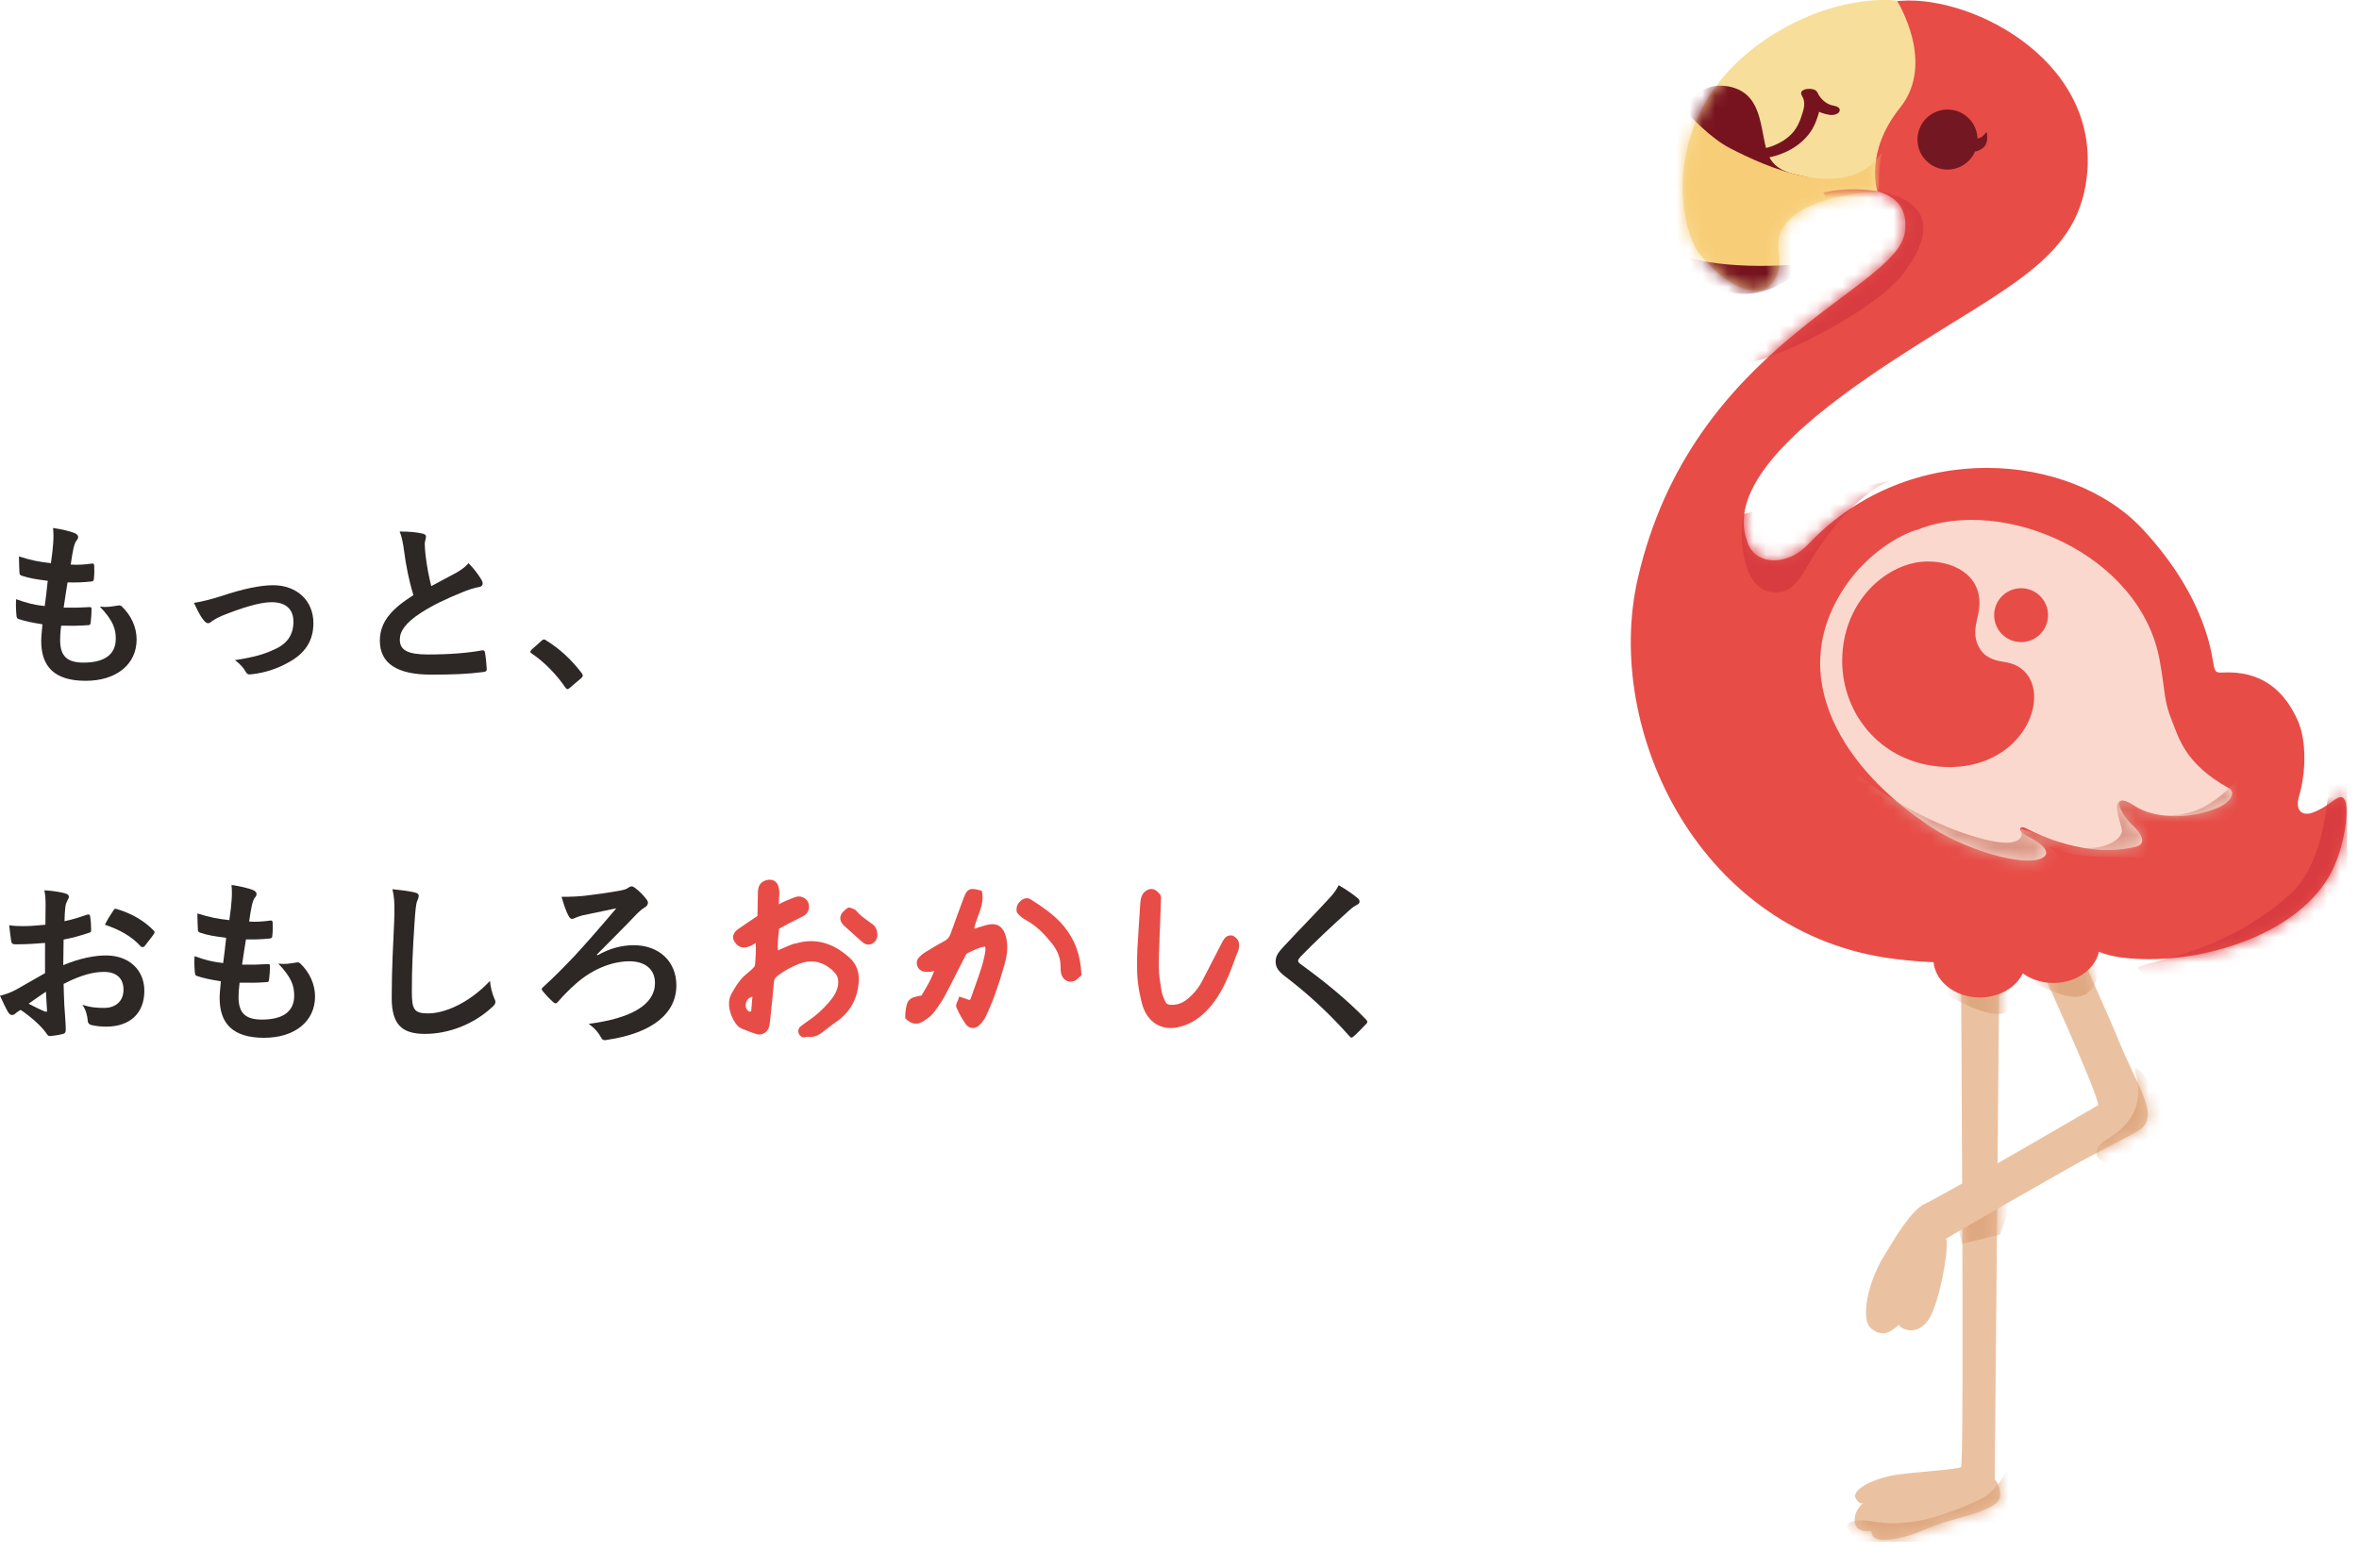
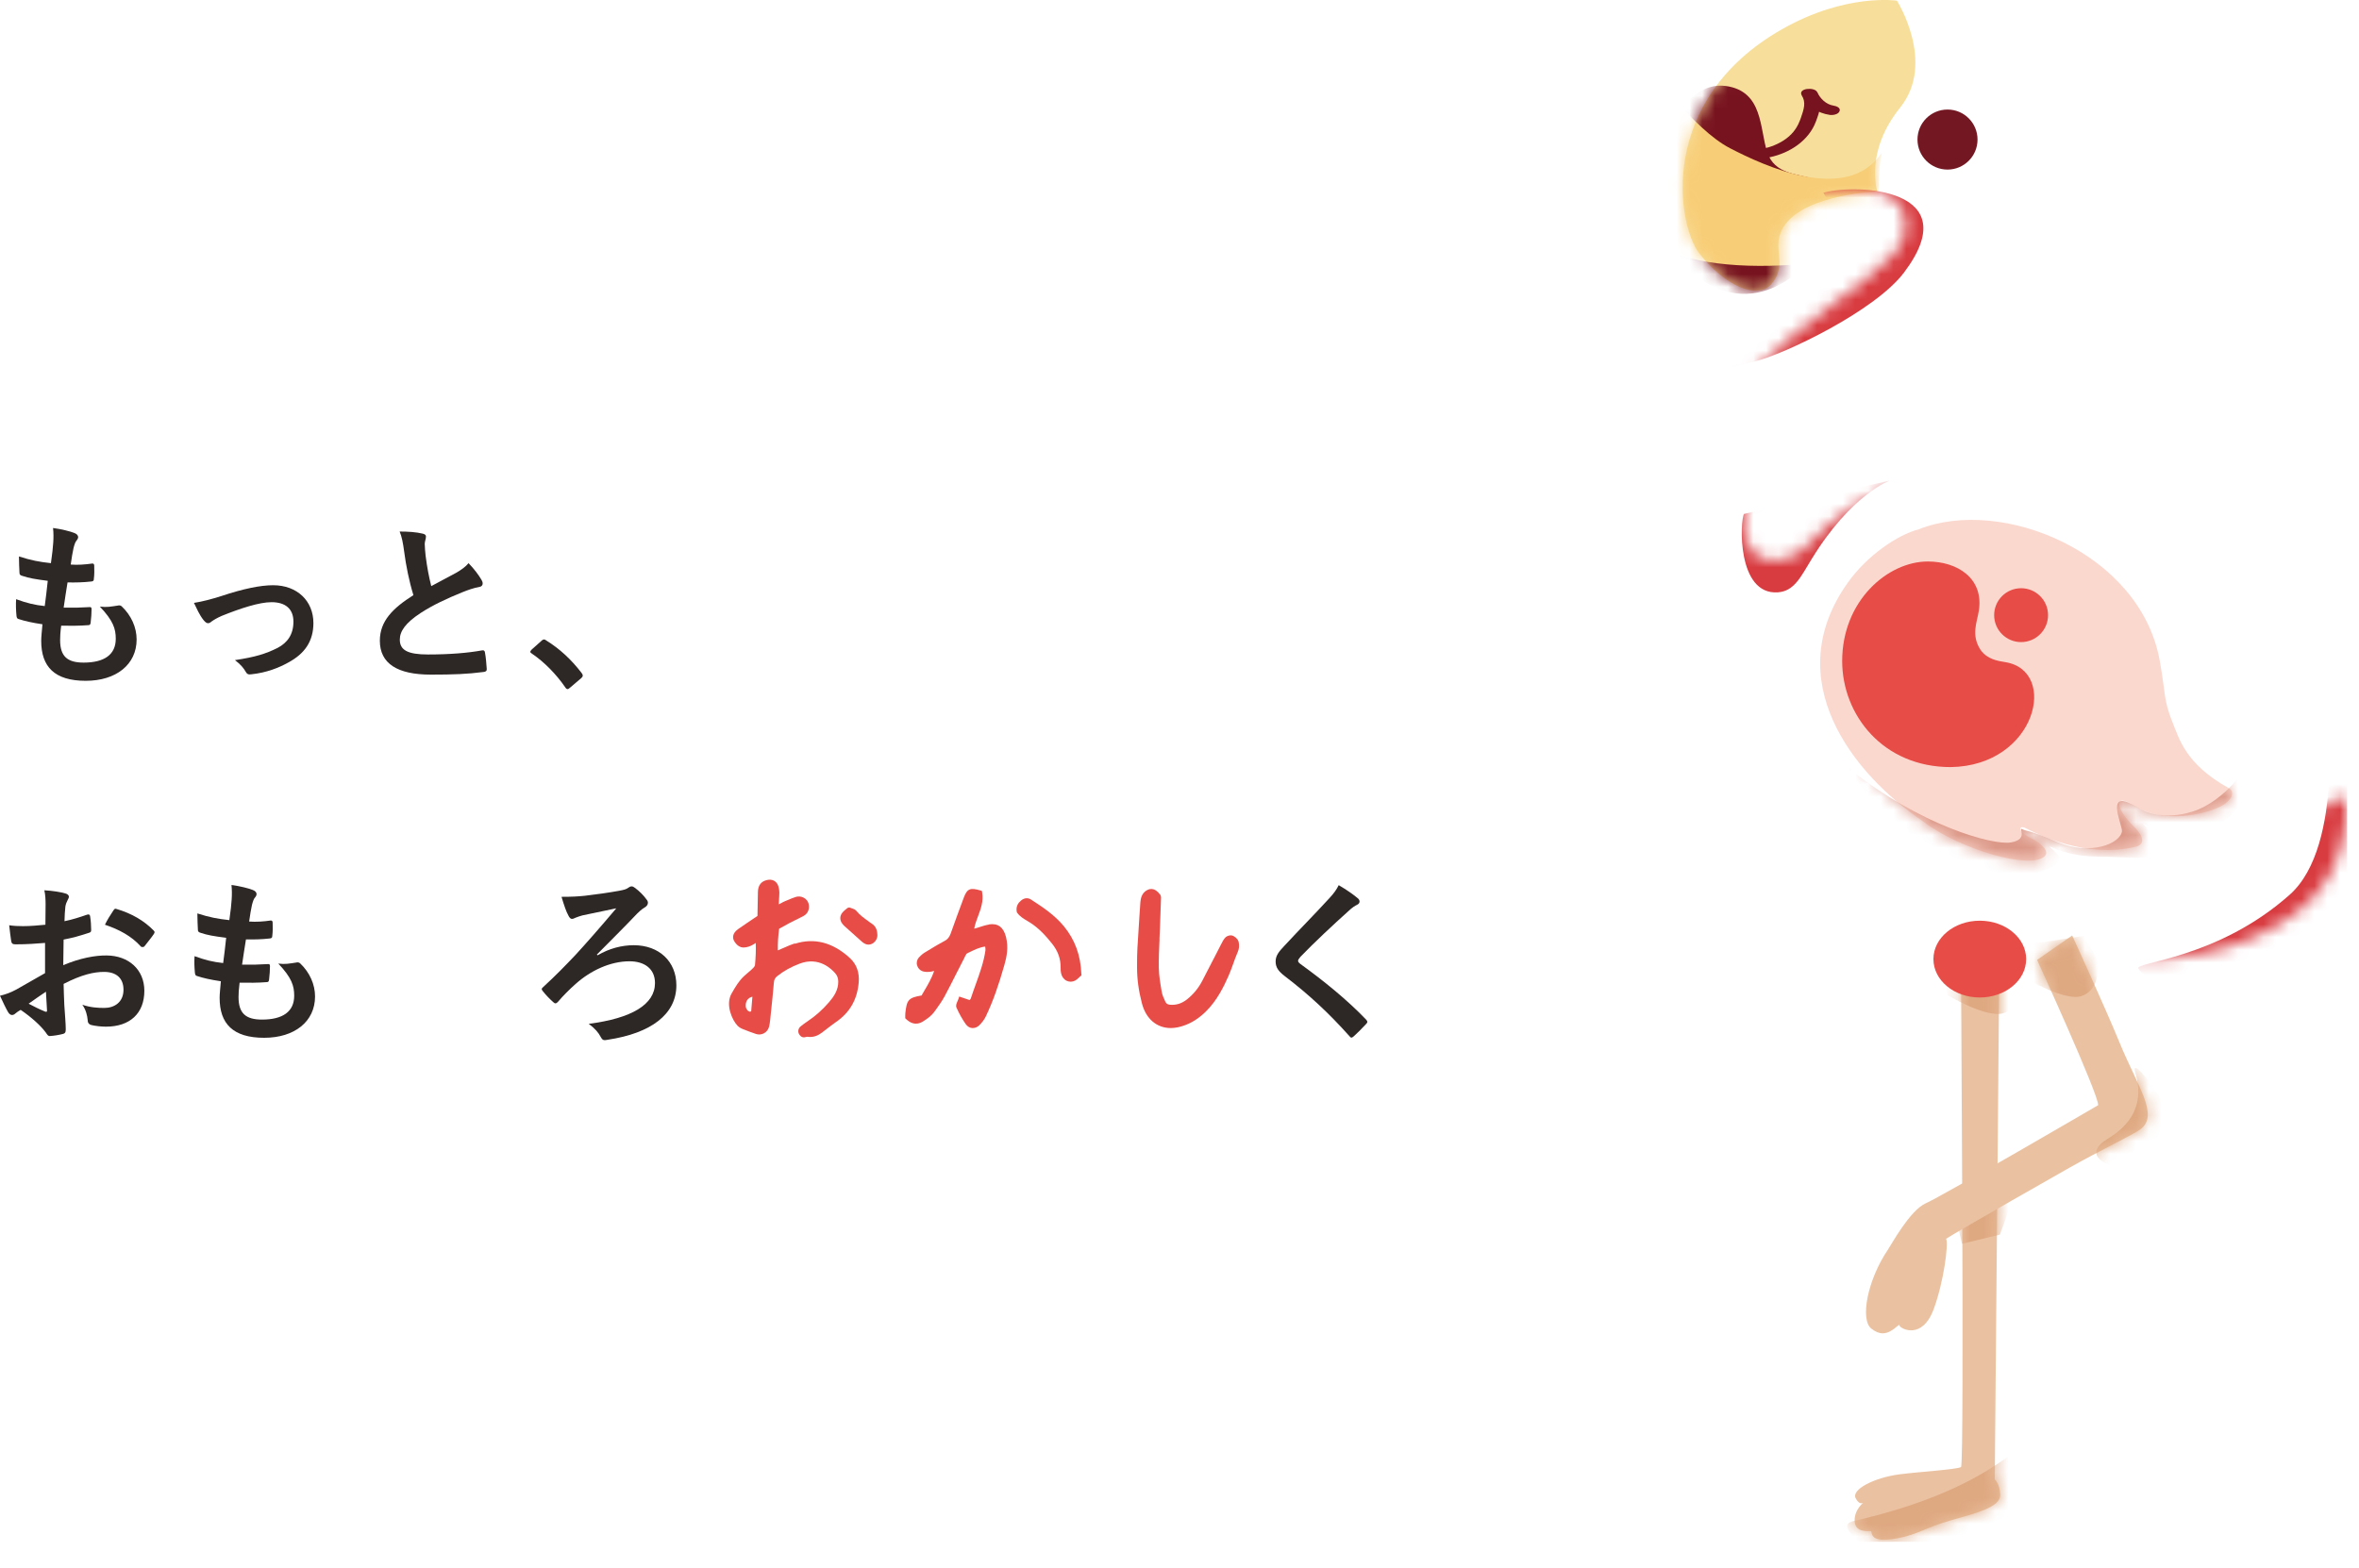
<svg xmlns="http://www.w3.org/2000/svg" width="185" height="123" viewBox="0 0 185 123" fill="none">
  <path d="M104.986 69.428C105.595 69.788 106.122 70.148 106.51 70.481C106.579 70.536 106.621 70.647 106.621 70.703C106.621 70.827 106.551 70.91 106.427 70.966C106.261 71.049 106.053 71.174 105.762 71.451C104.57 72.518 103.046 73.945 101.979 75.053C101.854 75.206 101.799 75.289 101.799 75.358C101.799 75.441 101.854 75.511 101.979 75.608C103.78 76.91 105.651 78.42 107.133 79.972C107.189 80.042 107.23 80.097 107.23 80.153C107.23 80.208 107.203 80.249 107.133 80.319C106.815 80.665 106.413 81.067 106.177 81.275C106.094 81.344 106.039 81.386 105.983 81.386C105.928 81.386 105.886 81.344 105.817 81.261C104.21 79.46 102.658 78.019 100.773 76.578C100.247 76.176 100.039 75.871 100.039 75.414C100.039 74.956 100.288 74.651 100.718 74.194C101.896 72.919 103.046 71.769 104.238 70.467C104.612 70.065 104.819 69.774 104.986 69.428Z" fill="#2D2726" />
  <path d="M46.807 74.874L46.863 74.929C47.791 74.389 48.761 74.139 49.703 74.139C51.685 74.139 53.043 75.414 53.043 77.285C53.043 79.543 51.075 81.04 47.667 81.553C47.389 81.608 47.265 81.622 47.126 81.359C46.918 80.971 46.669 80.68 46.17 80.305C49.523 79.876 51.366 78.795 51.366 77.105C51.366 75.969 50.521 75.4 49.371 75.4C47.847 75.4 46.309 76.135 45.145 77.174C44.688 77.576 44.119 78.144 43.787 78.546C43.718 78.629 43.634 78.698 43.565 78.698C43.51 78.698 43.454 78.671 43.385 78.601C43.15 78.393 42.817 78.061 42.581 77.756C42.526 77.687 42.484 77.631 42.484 77.59C42.484 77.534 42.526 77.479 42.595 77.423C43.607 76.495 44.3 75.775 45.131 74.902C45.921 74.043 46.974 72.851 48.332 71.244C47.376 71.438 46.6 71.604 45.685 71.798C45.491 71.853 45.311 71.909 45.145 71.978C44.978 72.061 44.923 72.075 44.854 72.075C44.757 72.075 44.66 71.992 44.577 71.812C44.41 71.521 44.244 71.036 44.036 70.343C44.854 70.343 45.353 70.315 45.865 70.26C46.711 70.163 47.791 70.01 48.539 69.872C48.969 69.789 49.094 69.761 49.288 69.622C49.357 69.567 49.44 69.525 49.537 69.525C49.62 69.525 49.703 69.567 49.787 69.636C50.133 69.886 50.479 70.232 50.715 70.565C50.784 70.648 50.812 70.731 50.812 70.814C50.812 70.966 50.701 71.105 50.521 71.202C50.285 71.341 50.133 71.507 49.981 71.645C48.9 72.782 47.902 73.765 46.807 74.874Z" fill="#2D2726" />
-   <path d="M30.774 69.747C31.412 69.816 32.077 69.886 32.506 69.996C32.742 70.052 32.839 70.121 32.839 70.26C32.839 70.412 32.756 70.578 32.7 70.717C32.631 70.911 32.575 71.341 32.506 72.407C32.368 74.541 32.298 75.955 32.298 77.77C32.298 79.169 32.465 79.488 33.573 79.488C34.806 79.488 36.732 78.74 38.423 76.939C38.478 77.465 38.603 77.922 38.742 78.255C38.811 78.407 38.852 78.504 38.852 78.587C38.852 78.712 38.797 78.823 38.575 79.017C37.079 80.389 35.125 81.095 33.324 81.095C31.55 81.095 30.719 80.389 30.719 78.269C30.719 75.941 30.843 73.945 30.913 72.283C30.94 71.465 30.982 70.578 30.774 69.747Z" fill="#2D2726" />
  <path d="M18.79 77.077C18.721 77.617 18.707 77.95 18.707 78.199C18.707 79.474 19.261 79.972 20.55 79.972C22.171 79.972 23.072 79.349 23.072 78.102C23.072 77.326 22.878 76.689 21.825 75.58C22.379 75.649 22.683 75.58 23.238 75.497C23.335 75.469 23.446 75.483 23.529 75.552C24.291 76.273 24.707 77.215 24.707 78.157C24.707 80.125 23.099 81.4 20.716 81.4C18.263 81.4 17.224 80.291 17.224 78.268C17.224 77.977 17.266 77.589 17.321 76.966C16.49 76.841 15.936 76.716 15.437 76.55C15.34 76.522 15.298 76.453 15.284 76.287C15.243 75.857 15.229 75.428 15.257 74.998C16.088 75.303 16.712 75.455 17.501 75.538C17.571 75.026 17.681 74.125 17.737 73.557C16.767 73.432 16.268 73.349 15.742 73.169C15.575 73.127 15.52 73.058 15.52 72.933C15.506 72.601 15.478 72.144 15.478 71.645C16.421 71.95 17.086 72.075 17.986 72.171C18.097 71.368 18.139 70.994 18.166 70.578C18.194 70.19 18.194 69.788 18.153 69.414C18.79 69.497 19.511 69.677 19.815 69.802C20.009 69.871 20.12 69.996 20.12 70.121C20.12 70.218 20.079 70.301 20.009 70.384C19.912 70.481 19.843 70.661 19.76 70.98C19.691 71.299 19.608 71.77 19.538 72.282C20.092 72.324 20.66 72.282 21.242 72.199C21.34 72.199 21.381 72.268 21.381 72.365C21.395 72.698 21.395 73.086 21.353 73.405C21.353 73.557 21.298 73.599 21.132 73.612C20.522 73.682 19.898 73.696 19.289 73.682C19.206 74.167 19.067 75.109 18.984 75.663C19.718 75.677 20.286 75.663 20.951 75.622C21.132 75.594 21.173 75.649 21.173 75.774C21.173 76.023 21.145 76.522 21.104 76.813C21.09 76.98 21.049 77.035 20.91 77.035C20.217 77.09 19.497 77.09 18.79 77.077Z" fill="#2D2726" />
  <path d="M3.533 76.329V73.959C2.841 74.015 2.134 74.07 1.205 74.07C0.97 74.07 0.901 73.987 0.873 73.779C0.831 73.516 0.776 73.059 0.721 72.574C1.081 72.629 1.441 72.643 1.801 72.643C2.383 72.643 2.979 72.588 3.561 72.532C3.561 72.075 3.575 71.548 3.575 70.952C3.575 70.592 3.561 70.19 3.478 69.83C4.171 69.872 4.753 69.969 5.127 70.079C5.293 70.121 5.404 70.218 5.404 70.343C5.404 70.398 5.376 70.468 5.321 70.564C5.224 70.745 5.155 70.925 5.127 71.105C5.085 71.465 5.071 71.811 5.058 72.255C5.667 72.13 6.235 71.95 6.831 71.742C6.956 71.701 7.053 71.728 7.067 71.867C7.122 72.213 7.15 72.588 7.15 72.948C7.15 73.086 7.108 73.128 6.97 73.169C6.055 73.46 5.82 73.53 4.988 73.696C4.974 74.361 4.974 75.04 4.961 75.705C6.263 75.151 7.482 74.929 8.369 74.943C10.087 74.957 11.32 76.052 11.32 77.714C11.32 79.488 10.184 80.527 8.314 80.527C7.912 80.527 7.468 80.472 7.178 80.402C6.956 80.347 6.873 80.208 6.873 79.987C6.845 79.682 6.748 79.211 6.457 78.809C7.122 79.031 7.676 79.058 8.189 79.058C8.965 79.058 9.685 78.615 9.685 77.631C9.685 76.731 9.131 76.232 8.161 76.232C7.372 76.232 6.415 76.439 4.988 77.174C5.002 77.756 5.016 78.227 5.044 78.837C5.085 79.446 5.155 80.319 5.155 80.638C5.155 80.832 5.182 81.04 4.947 81.095C4.642 81.178 4.198 81.248 3.921 81.261C3.769 81.275 3.713 81.165 3.589 80.984C3.215 80.472 2.494 79.807 1.621 79.211C1.469 79.294 1.302 79.405 1.178 79.516C1.109 79.585 1.012 79.613 0.942 79.613C0.831 79.613 0.721 79.529 0.637 79.391C0.485 79.141 0.208 78.559 0 78.102C0.36 78.019 0.818 77.867 1.275 77.617C1.871 77.285 2.522 76.911 3.533 76.329ZM3.603 77.784C3.215 78.047 2.744 78.365 2.245 78.726C2.633 78.934 3.104 79.169 3.547 79.349C3.658 79.377 3.7 79.363 3.686 79.239C3.658 78.878 3.63 78.241 3.603 77.784ZM8.231 72.532C8.411 72.158 8.632 71.798 8.868 71.451C8.965 71.299 9.007 71.257 9.104 71.285C10.378 71.659 11.32 72.241 12.041 72.975C12.097 73.031 12.124 73.072 12.124 73.114C12.124 73.156 12.097 73.197 12.069 73.253C11.889 73.53 11.528 73.959 11.32 74.236C11.279 74.292 11.085 74.306 11.043 74.236C10.309 73.419 9.339 72.906 8.231 72.532Z" fill="#2D2726" />
  <path d="M41.683 50.961L42.459 50.268C42.556 50.171 42.625 50.157 42.667 50.157C42.708 50.157 42.764 50.171 42.847 50.24C43.872 50.878 44.787 51.709 45.604 52.776C45.687 52.887 45.701 52.928 45.701 52.984C45.701 53.053 45.673 53.109 45.563 53.206L44.717 53.926C44.62 54.009 44.565 54.051 44.523 54.051C44.454 54.051 44.399 54.023 44.33 53.912C43.595 52.845 42.653 51.903 41.711 51.266C41.627 51.21 41.586 51.169 41.586 51.127C41.586 51.086 41.614 51.044 41.683 50.961Z" fill="#2D2726" />
  <path d="M31.341 41.691C32.006 41.691 32.643 41.733 33.156 41.858C33.322 41.899 33.406 41.968 33.406 42.079C33.406 42.273 33.309 42.467 33.309 42.661C33.309 42.938 33.35 43.271 33.378 43.59C33.502 44.56 33.641 45.252 33.821 45.973C34.514 45.599 35.013 45.336 35.789 44.92C36.191 44.684 36.523 44.449 36.745 44.172C37.188 44.629 37.548 45.114 37.756 45.474C37.812 45.557 37.853 45.668 37.853 45.765C37.853 45.904 37.77 46.014 37.576 46.042C37.161 46.111 36.69 46.278 36.246 46.458C35.054 46.943 33.946 47.456 32.99 48.079C31.784 48.869 31.355 49.52 31.355 50.171C31.355 50.989 31.965 51.335 33.558 51.335C35.304 51.335 36.717 51.211 37.784 51.017C37.937 50.989 38.006 51.017 38.033 51.183C38.103 51.557 38.144 52.056 38.172 52.471C38.186 52.624 38.089 52.693 37.923 52.707C36.662 52.873 35.553 52.915 33.794 52.915C31.175 52.915 29.789 52.056 29.789 50.255C29.789 48.717 30.801 47.705 32.422 46.68C32.089 45.613 31.84 44.366 31.701 43.299C31.604 42.564 31.507 42.079 31.341 41.691Z" fill="#2D2726" />
  <path d="M15.211 47.289C15.904 47.178 16.583 46.998 17.372 46.748C19.077 46.18 20.421 45.903 21.419 45.903C23.303 45.903 24.578 47.136 24.578 48.869C24.578 50.282 23.913 51.266 22.596 51.972C21.876 52.374 20.906 52.762 19.728 52.887C19.479 52.928 19.368 52.873 19.271 52.693C19.118 52.416 18.869 52.111 18.426 51.778C20.047 51.529 20.809 51.293 21.765 50.822C22.555 50.407 23.012 49.755 23.012 48.758C23.012 47.774 22.402 47.233 21.294 47.233C20.338 47.233 18.883 47.705 17.372 48.314C17.026 48.467 16.749 48.633 16.597 48.744C16.486 48.841 16.403 48.882 16.319 48.882C16.195 48.882 16.098 48.799 15.959 48.633C15.64 48.231 15.433 47.746 15.211 47.289Z" fill="#2D2726" />
  <path d="M4.798 49.077C4.728 49.617 4.715 49.95 4.715 50.199C4.715 51.474 5.269 51.972 6.558 51.972C8.179 51.972 9.079 51.349 9.079 50.102C9.079 49.326 8.885 48.689 7.832 47.58C8.387 47.649 8.691 47.58 9.246 47.497C9.343 47.469 9.453 47.483 9.537 47.552C10.299 48.273 10.714 49.215 10.714 50.157C10.714 52.125 9.107 53.4 6.724 53.4C4.271 53.4 3.232 52.291 3.232 50.268C3.232 49.977 3.274 49.589 3.329 48.966C2.498 48.841 1.943 48.716 1.445 48.55C1.348 48.522 1.306 48.453 1.292 48.287C1.251 47.857 1.237 47.428 1.264 46.998C2.096 47.303 2.719 47.455 3.509 47.538C3.578 47.026 3.689 46.125 3.745 45.557C2.775 45.432 2.276 45.349 1.749 45.169C1.583 45.127 1.528 45.058 1.528 44.934C1.514 44.601 1.486 44.144 1.486 43.645C2.428 43.95 3.093 44.075 3.994 44.172C4.105 43.368 4.147 42.994 4.174 42.578C4.202 42.19 4.202 41.788 4.16 41.414C4.798 41.497 5.518 41.677 5.823 41.802C6.017 41.871 6.128 41.996 6.128 42.121C6.128 42.218 6.086 42.301 6.017 42.384C5.92 42.481 5.851 42.661 5.768 42.98C5.698 43.298 5.615 43.77 5.546 44.282C6.1 44.324 6.668 44.282 7.25 44.199C7.347 44.199 7.389 44.268 7.389 44.365C7.403 44.698 7.403 45.086 7.361 45.405C7.361 45.557 7.306 45.599 7.139 45.612C6.53 45.682 5.906 45.696 5.297 45.682C5.213 46.167 5.075 47.109 4.992 47.663C5.726 47.677 6.294 47.663 6.959 47.622C7.139 47.594 7.181 47.649 7.181 47.774C7.181 48.023 7.153 48.522 7.112 48.813C7.098 48.98 7.056 49.035 6.918 49.035C6.225 49.09 5.504 49.09 4.798 49.077Z" fill="#2D2726" />
  <g clip-path="url(#clip0_149_14090)">
    <path d="M153.77 73.562C153.77 73.562 154.07 114.878 153.789 115.068C153.507 115.259 150.525 115.439 148.948 115.642C147.033 115.892 145.156 116.822 145.529 117.52C145.902 118.217 146.24 117.774 146.24 117.774C146.24 117.774 145.424 118.33 145.446 119.282C145.467 120.234 146.494 120.078 146.698 120.089C146.902 120.1 146.427 121.103 148.777 120.663C150.455 120.349 150.973 119.821 153.008 119.244C154.88 118.713 156.86 118.236 156.862 117.273C156.862 116.417 156.436 116.042 156.436 116.042L156.817 72.838L153.77 73.559V73.562Z" fill="#EBC2A1" />
    <mask id="mask0_149_14090" style="mask-type:luminance" maskUnits="userSpaceOnUse" x="145" y="72" width="12" height="49">
      <path d="M153.77 73.562C153.77 73.562 154.07 114.878 153.789 115.068C153.507 115.259 150.525 115.439 148.948 115.642C147.033 115.892 145.156 116.822 145.529 117.52C145.902 118.217 146.24 117.774 146.24 117.774C146.24 117.774 145.424 118.33 145.446 119.282C145.467 120.234 146.494 120.078 146.698 120.089C146.902 120.1 146.427 121.103 148.777 120.663C150.455 120.349 150.973 119.821 153.008 119.244C154.88 118.713 156.86 118.236 156.862 117.273C156.862 116.417 156.436 116.042 156.436 116.042L156.817 72.838L153.77 73.559V73.562Z" fill="white" />
    </mask>
    <g mask="url(#mask0_149_14090)">
      <path d="M152.693 78.036C152.693 78.036 155.774 79.886 157.113 79.473C158.451 79.06 158.448 77.419 158.448 77.006C158.448 76.593 157.319 74.745 157.319 74.745L152.594 75.464L152.696 78.033L152.693 78.036Z" fill="#DEA881" />
-       <path d="M158.076 115.128C158.03 115.496 158.795 120.267 155.405 121.294C152.015 122.321 150.165 122.836 148.623 122.629C147.081 122.423 146.155 122.219 146.155 121.602C146.155 120.986 143.798 119.594 145.442 119.285C147.086 118.977 148.773 120.666 155.3 117.596C157.671 116.48 158.486 111.841 158.076 115.128Z" fill="#DEA881" />
+       <path d="M158.076 115.128C158.03 115.496 158.795 120.267 155.405 121.294C152.015 122.321 150.165 122.836 148.623 122.629C147.081 122.423 146.155 122.219 146.155 121.602C146.155 120.986 143.798 119.594 145.442 119.285C157.671 116.48 158.486 111.841 158.076 115.128Z" fill="#DEA881" />
      <path d="M153.863 97.557L156.842 96.838C156.842 96.838 157.767 94.371 157.767 94.062C157.767 93.754 157.049 92.212 157.049 92.212L152.938 93.649L153.863 97.554V97.557Z" fill="#DEA881" />
    </g>
    <path d="M155.262 78.239C157.27 78.239 158.898 76.891 158.898 75.228C158.898 73.564 157.27 72.216 155.262 72.216C153.253 72.216 151.625 73.564 151.625 75.228C151.625 76.891 153.253 78.239 155.262 78.239Z" fill="#E84C47" />
-     <path d="M183.911 62.81C183.549 61.966 182.911 63.178 181.355 63.741C180.553 64.031 179.955 63.596 180.304 62.427C180.838 60.646 180.907 58.101 180.197 56.513C179.129 54.127 177.333 52.579 174.248 52.751C173.795 52.775 173.734 52.673 173.629 52.295C173.473 51.734 173.232 47.108 168.048 41.522C162.422 35.461 149.79 34.37 141.906 42.584C140.149 44.531 137.537 44.325 137.014 42.442C135.493 38.304 140.734 33.56 146.513 29.58C156.369 22.795 162.883 20.926 163.661 13.803C164.682 4.43 153.993 -0.676 148.538 0.12C147.103 0.329 147.988 1.129 147.004 1.831C143.086 4.631 141.168 15.283 141.168 15.283C141.168 15.283 150.16 12.939 149.38 18.257C148.718 22.776 132.667 26.976 128.443 45.365C125.689 57.355 133.359 73.374 148.675 75.227C157.519 76.297 158.879 73.8 162.207 74.087C164.841 74.315 164.361 75.117 168.016 75.227C173.441 75.388 180.473 73.06 182.87 68.34C183.916 66.264 184.211 63.505 183.911 62.81Z" fill="#E84C47" />
    <path d="M152.73 13.301C154.03 13.301 155.084 12.247 155.084 10.946C155.084 9.646 154.03 8.592 152.73 8.592C151.429 8.592 150.375 9.646 150.375 10.946C150.375 12.247 151.429 13.301 152.73 13.301Z" fill="#731722" />
    <path d="M139.759 2.287C129.941 7.866 131.517 17.614 133.258 19.867C135.216 22.401 137.857 23.576 138.943 22.251C140.322 20.572 138.732 19.395 139.971 17.646C141.69 15.216 147.23 15.018 147.23 15.018C147.23 15.018 146.19 11.958 149.016 8.437C151.843 4.916 148.764 0.053 148.764 0.053C148.764 0.053 144.768 -0.558 139.764 2.285L139.759 2.287Z" fill="#F7DF9B" />
    <path d="M148.983 104.008C148.966 103.979 148.948 103.939 148.934 103.915C148.913 103.928 148.875 103.952 148.819 104C148.414 104.349 148.06 104.58 147.65 104.58C147.357 104.58 147.065 104.459 146.751 104.207C145.864 103.499 146.443 100.396 148.068 97.999C148.323 97.623 149.787 94.93 151.015 94.386C152.372 93.785 164.542 86.687 164.542 86.687C164.615 85.92 159.755 75.291 159.755 75.291L162.507 73.374C162.507 73.374 165.124 79.094 166.197 81.715C167.64 85.244 169.327 87.435 167.881 88.558C167.34 88.98 164.674 90.243 162.268 91.605C161.976 91.771 153.743 96.443 152.619 97.164C152.828 97.543 152.431 100.562 151.651 102.673C150.75 105.111 149.095 104.234 148.983 104.006V104.008Z" fill="#EBC2A1" />
    <mask id="mask1_149_14090" style="mask-type:luminance" maskUnits="userSpaceOnUse" x="146" y="73" width="23" height="32">
      <path d="M148.983 104.008C148.966 103.979 148.948 103.939 148.934 103.915C148.913 103.928 148.875 103.952 148.819 104C148.414 104.349 148.06 104.58 147.65 104.58C147.357 104.58 147.065 104.459 146.751 104.207C145.864 103.499 146.443 100.396 148.068 97.999C148.323 97.623 149.787 94.93 151.015 94.386C152.372 93.785 164.542 86.687 164.542 86.687C164.615 85.92 159.755 75.291 159.755 75.291L162.507 73.374C162.507 73.374 165.124 79.094 166.197 81.715C167.64 85.244 169.327 87.435 167.881 88.558C167.34 88.98 164.674 90.243 162.268 91.605C161.976 91.771 153.743 96.443 152.619 97.164C152.828 97.543 152.431 100.562 151.651 102.673C150.75 105.111 149.095 104.234 148.983 104.006V104.008Z" fill="white" />
    </mask>
    <g mask="url(#mask1_149_14090)">
      <path d="M168.455 84.727C168.455 84.727 171.124 87.693 169.582 90.262C168.04 92.831 162.223 91.163 165.267 89.337C168.348 87.486 167.72 85.121 167.452 84.096C167.184 83.072 168.455 84.727 168.455 84.727Z" fill="#DEA881" />
      <path d="M158.795 76.697C158.795 76.697 161.876 78.547 163.214 78.134C164.55 77.724 164.55 76.08 164.55 75.667C164.55 75.254 163.421 73.406 163.421 73.406L158.695 74.125L158.797 76.694L158.795 76.697Z" fill="#DEA881" />
    </g>
-     <path d="M161.035 77.1C163.043 77.1 164.672 75.751 164.672 74.088C164.672 72.425 163.043 71.076 161.035 71.076C159.027 71.076 157.398 72.425 157.398 74.088C157.398 75.751 159.027 77.1 161.035 77.1Z" fill="#E84C47" />
-     <path d="M154.438 10.733C154.43 10.679 154.476 10.644 154.516 10.671C154.691 10.8 155.085 11.009 155.479 10.692C155.608 10.588 155.691 10.462 155.712 10.438C155.726 10.424 155.755 10.387 155.774 10.387C155.876 10.387 155.838 10.928 155.828 10.995C155.795 11.215 155.715 11.422 155.567 11.553C155.146 11.926 154.766 11.902 154.637 11.88C154.61 11.875 154.589 11.851 154.586 11.819L154.444 10.73L154.438 10.733Z" fill="#731722" />
    <mask id="mask2_149_14090" style="mask-type:luminance" maskUnits="userSpaceOnUse" x="131" y="-1" width="20" height="24">
      <path d="M139.759 2.287C129.941 7.866 131.517 17.614 133.258 19.867C135.216 22.401 137.857 23.576 138.943 22.251C140.322 20.572 138.732 19.395 139.971 17.646C141.69 15.216 147.23 15.018 147.23 15.018C147.23 15.018 146.19 11.958 149.016 8.437C151.843 4.916 148.764 0.053 148.764 0.053C148.764 0.053 144.768 -0.558 139.764 2.285L139.759 2.287Z" fill="white" />
    </mask>
    <g mask="url(#mask2_149_14090)">
      <path d="M134.079 10.671C134.439 11.435 135.31 11.851 136.069 12.103C136.925 12.387 137.914 12.518 138.805 12.331C140.352 12.001 141.846 11.046 142.412 9.523C142.696 8.764 142.983 7.935 142.489 7.19C142.245 6.822 141.039 6.914 141.28 7.445C141.688 8.34 142.548 8.871 143.5 9.013C143.736 9.048 144.168 8.981 144.265 8.718C144.367 8.439 143.999 8.319 143.801 8.287C143.197 8.195 142.731 7.721 142.489 7.187L141.28 7.442C141.666 8.024 141.449 8.6 141.248 9.196C141.108 9.609 140.929 9.998 140.65 10.335C140.202 10.877 139.596 11.234 138.941 11.473C138.287 11.711 137.791 11.725 137.086 11.55C136.38 11.376 135.6 11.078 135.286 10.411C135.085 9.982 133.841 10.164 134.077 10.665L134.079 10.671Z" fill="#77131F" />
      <path d="M129.898 12.593C130.03 11.574 131.987 6.285 135.34 6.744C138.295 7.149 137.981 10.102 138.595 11.944C139.757 15.422 145.616 11.636 142.918 19.145C142.704 19.74 138.52 25.463 133.334 21.88C131.907 20.896 128.965 19.756 129.898 12.593Z" fill="#77131F" />
      <g style="mix-blend-mode:multiply">
        <path d="M129.167 6.189C129.633 5.275 132.667 10.067 135.673 11.625C138.323 12.998 144.791 16.013 147.524 12.049C147.795 11.655 146.81 13.572 147.789 19.432C147.894 20.057 132.237 23.023 128.55 17.909C127.536 16.501 125.887 12.631 129.169 6.192L129.167 6.189Z" fill="#F8CD77" />
      </g>
    </g>
    <mask id="mask3_149_14090" style="mask-type:luminance" maskUnits="userSpaceOnUse" x="127" y="0" width="58" height="76">
      <path d="M183.911 62.81C183.549 61.966 182.911 63.178 181.355 63.741C180.553 64.031 179.955 63.596 180.304 62.427C180.838 60.646 180.907 58.101 180.197 56.513C179.129 54.127 177.333 52.579 174.248 52.751C173.795 52.775 173.734 52.673 173.629 52.295C173.473 51.734 173.232 47.108 168.048 41.522C162.422 35.461 149.79 34.37 141.906 42.584C140.149 44.531 137.537 44.325 137.014 42.442C135.493 38.304 140.734 33.56 146.513 29.58C156.369 22.795 162.883 20.926 163.661 13.803C164.682 4.43 153.993 -0.676 148.538 0.12C147.103 0.329 147.988 1.129 147.004 1.831C143.086 4.631 141.168 15.283 141.168 15.283C141.168 15.283 150.16 12.939 149.38 18.257C148.718 22.776 132.667 26.976 128.443 45.365C125.689 57.355 133.359 73.374 148.675 75.227C157.519 76.297 158.879 73.8 162.207 74.087C164.841 74.315 164.361 75.117 168.016 75.227C173.441 75.388 180.473 73.06 182.87 68.34C183.916 66.264 184.211 63.505 183.911 62.81Z" fill="white" />
    </mask>
    <g mask="url(#mask3_149_14090)">
      <path d="M182.366 54.433C182.519 55.111 183.927 66.302 179.564 70.18C173.854 75.257 167.369 75.439 167.691 75.976C168.013 76.509 171.473 79.596 178.209 78.419C184.946 77.242 188.902 71.575 189.116 70.719C189.331 69.864 182.369 54.433 182.369 54.433H182.366Z" fill="#D83B40" />
      <path d="M142.996 15.117C145.616 14.383 154.321 14.761 149.311 21.387C147.032 24.404 139.89 27.805 137.645 28.339C135.401 28.872 131.649 30.034 131.327 30.141C131.005 30.248 142.553 22.122 143.945 20.518C145.334 18.915 142.996 15.117 142.996 15.117Z" fill="#D83B40" />
      <path d="M136.771 40.308C136.45 40.841 136.205 46.696 139.434 46.46C140.716 46.366 141.223 45.242 142.063 43.869C145.192 38.752 148.22 37.688 148.22 37.688L136.771 40.31V40.308Z" fill="#D83B40" />
    </g>
    <path d="M174.762 61.803C171.402 59.934 170.895 57.936 170.383 56.67C169.659 54.889 169.852 54.5 169.375 51.829C167.865 43.381 157.009 38.916 150.473 41.515C148.816 41.955 146.448 43.542 144.911 45.698C139.494 53.307 145.26 60.703 150.886 64.482C153.694 66.606 159.219 68.242 160.348 67.161C160.75 66.775 160.098 66.15 159.237 65.721C158.082 65.142 158.379 64.713 158.849 64.954C159.889 65.488 163.638 67.343 167.473 66.421C168.661 66.137 167.465 64.954 167.454 64.943C165.931 63.532 165.652 62.068 167.377 63.203C169.136 64.359 172.124 64.206 174.108 63.275C174.808 62.948 175.438 62.178 174.765 61.803H174.762Z" fill="#FBD8CE" />
    <mask id="mask4_149_14090" style="mask-type:luminance" maskUnits="userSpaceOnUse" x="142" y="40" width="34" height="28">
      <path d="M174.762 61.803C171.402 59.934 170.895 57.936 170.383 56.67C169.659 54.889 169.852 54.5 169.375 51.829C167.865 43.381 157.009 38.916 150.473 41.515C148.816 41.955 146.448 43.542 144.911 45.698C139.494 53.307 145.26 60.703 150.886 64.482C153.694 66.606 159.219 68.242 160.348 67.161C160.75 66.775 160.098 66.15 159.237 65.721C158.082 65.142 158.379 64.713 158.849 64.954C159.889 65.488 163.638 67.343 167.473 66.421C168.661 66.137 167.465 64.954 167.454 64.943C165.931 63.532 165.652 62.068 167.377 63.203C169.136 64.359 172.124 64.206 174.108 63.275C174.808 62.948 175.438 62.178 174.765 61.803H174.762Z" fill="white" />
    </mask>
    <g mask="url(#mask4_149_14090)">
      <path d="M149.088 65.603C149.088 65.603 155.524 69.99 158.413 68.968C161.301 67.947 162.092 67.603 161.065 66.71C160.038 65.817 161.55 67.177 164.412 67.188C167.273 67.198 169.298 67.66 169.03 66.429C168.762 65.198 168.043 64.608 168.043 64.608C168.043 64.608 171.055 65.847 173.852 64.672C176.646 63.497 176.413 59.855 176.413 59.855C176.413 59.855 174.587 62.838 171.921 63.666C169.695 64.358 168.148 63.661 167.651 63.347C164.905 61.599 166.477 64.755 166.41 65.203C166.262 66.201 163.897 67.118 161.387 66.058C158.877 64.996 159.107 65.275 158.587 65.034C158.214 64.86 159.153 65.823 157.713 66.075C156.273 66.329 150.55 64.715 145.079 60.333C144.218 59.641 149.085 65.605 149.085 65.605L149.088 65.603Z" fill="#DB9888" />
    </g>
    <path d="M158.72 50.352C159.881 50.231 160.724 49.192 160.603 48.031C160.482 46.87 159.442 46.028 158.282 46.149C157.121 46.27 156.278 47.309 156.399 48.47C156.52 49.631 157.56 50.474 158.72 50.352Z" fill="#E84C47" />
    <path d="M157.253 51.934C156.679 51.84 155.85 51.719 155.325 50.979C154.555 49.812 155.046 48.815 155.188 47.895C155.582 45.344 153.488 44.041 151.187 44.041C148.036 44.041 144.469 47.128 144.469 51.848C144.469 56.069 147.663 60.169 152.984 60.169C159.71 60.065 161.463 52.593 157.25 51.934H157.253Z" fill="#E84C47" />
  </g>
  <path d="M97.149 73.919C97.084 73.595 96.749 73.427 96.711 73.409C96.53 73.319 96.245 73.379 96.091 73.541C95.96 73.685 95.866 73.853 95.773 74.045C95.576 74.423 95.378 74.807 95.186 75.191L95.143 75.269C94.852 75.832 94.567 76.396 94.271 76.96C93.969 77.53 93.564 78.016 93.065 78.405C92.653 78.723 92.22 78.849 91.749 78.807C91.573 78.789 91.464 78.723 91.398 78.585C91.261 78.297 91.146 78.034 91.102 77.77C90.998 77.158 90.888 76.528 90.877 75.916C90.866 75.185 90.899 74.411 90.932 73.733V73.583C90.948 73.337 90.959 73.097 90.965 72.852L91.052 70.393C91.052 70.309 91.025 70.219 90.97 70.153C90.8 69.949 90.482 69.577 90.011 69.793C89.709 69.931 89.517 70.201 89.457 70.573C89.435 70.698 89.424 70.824 89.419 70.95L89.353 71.928C89.298 72.744 89.243 73.565 89.199 74.381C89.172 74.831 89.172 75.287 89.172 75.76V75.904C89.172 76.792 89.293 77.704 89.55 78.687C89.863 79.911 90.713 80.636 91.815 80.636C91.996 80.636 92.187 80.618 92.374 80.576C93.18 80.403 93.893 80.001 94.567 79.341C95.444 78.477 95.987 77.368 96.365 76.498C96.491 76.21 96.596 75.91 96.711 75.599C96.826 75.281 96.941 74.951 97.078 74.645C97.171 74.441 97.199 74.153 97.144 73.913L97.149 73.919Z" fill="#E84C47" />
  <path d="M77.557 72.519C77.302 72.56 77.054 72.642 76.811 72.719C76.722 72.748 76.633 72.778 76.533 72.807C76.462 72.831 76.426 72.836 76.403 72.836C76.456 72.513 76.58 72.189 76.698 71.871C76.918 71.288 77.142 70.688 77.024 70.005L77 69.875L76.876 69.84C76.136 69.628 75.864 69.669 75.597 70.37C75.236 71.329 74.881 72.312 74.55 73.237C74.449 73.513 74.307 73.684 74.07 73.808C73.597 74.055 73.141 74.338 72.685 74.614L72.537 74.703C72.371 74.803 72.212 74.938 72.07 75.091C71.916 75.256 71.856 75.491 71.921 75.715C71.981 75.939 72.147 76.115 72.36 76.186C72.573 76.251 72.798 76.239 72.993 76.216C73.082 76.204 73.165 76.18 73.259 76.151C73.058 76.751 72.756 77.257 72.466 77.746C72.401 77.858 72.336 77.97 72.271 78.082C71.247 78.258 71.111 78.417 70.998 79.477C70.992 79.541 70.992 79.612 70.992 79.683V79.865L71.057 79.93C71.335 80.189 71.779 80.495 72.395 80.113C72.768 79.877 73.064 79.659 73.289 79.341L73.425 79.153C73.65 78.841 73.881 78.511 74.07 78.164C74.396 77.558 74.71 76.94 75.017 76.327C75.207 75.951 75.396 75.58 75.591 75.203L75.651 75.079C75.704 74.968 75.781 74.803 75.852 74.773L76.035 74.685C76.42 74.496 76.817 74.302 77.261 74.243V74.255C77.279 74.373 77.29 74.479 77.279 74.561C77.148 75.462 76.835 76.333 76.527 77.187C76.408 77.516 76.26 77.929 76.13 78.323C76.124 78.352 76.077 78.4 76.041 78.441L75.225 78.164L75.159 78.364C75.142 78.423 75.112 78.482 75.088 78.535C75.017 78.7 74.94 78.87 75.011 79.035C75.236 79.541 75.479 79.965 75.746 80.342C75.87 80.513 76.041 80.619 76.237 80.636C76.254 80.636 76.278 80.636 76.296 80.636C76.474 80.636 76.651 80.56 76.793 80.425C77.018 80.207 77.202 79.96 77.32 79.706C77.859 78.57 78.303 77.328 78.77 75.68C78.948 75.056 79.102 74.302 78.889 73.478C78.693 72.719 78.255 72.401 77.563 72.507L77.557 72.519Z" fill="#E84C47" />
  <path d="M84.804 76.408C84.749 74.935 84.3 73.705 83.434 72.652C82.695 71.753 81.763 71.15 80.859 70.558C80.613 70.399 80.328 70.422 80.081 70.629C79.879 70.801 79.654 71.049 79.736 71.522L79.763 71.582C79.972 71.883 80.273 72.061 80.564 72.232C80.629 72.274 80.701 72.315 80.766 72.356C81.495 72.812 82.059 73.457 82.508 74.019C82.969 74.598 83.188 75.213 83.177 75.911C83.177 76.071 83.182 76.207 83.21 76.325C83.259 76.591 83.418 76.81 83.637 76.923C83.741 76.976 83.851 76.999 83.96 76.999C84.092 76.999 84.223 76.964 84.35 76.893C84.454 76.834 84.541 76.751 84.623 76.668C84.656 76.633 84.695 76.603 84.733 76.568L84.81 76.503V76.402L84.804 76.408Z" fill="#E84C47" />
  <path d="M62.33 73.996C62.039 74.09 61.76 74.213 61.511 74.325C61.356 74.395 61.202 74.46 61.047 74.524C61.029 74.53 61.018 74.536 61 74.542C60.988 73.99 61.024 73.45 61.101 72.851L61.255 72.763C61.457 72.652 61.659 72.534 61.861 72.429C62.027 72.341 62.199 72.253 62.371 72.17L62.401 72.159C62.603 72.059 62.811 71.953 63.013 71.847C63.369 71.66 63.523 71.26 63.405 70.855C63.351 70.673 63.215 70.515 63.036 70.415C62.84 70.309 62.615 70.286 62.413 70.351C62.199 70.415 62.003 70.503 61.807 70.585C61.724 70.621 61.647 70.656 61.564 70.685C61.451 70.732 61.344 70.791 61.249 70.844C61.19 70.873 61.136 70.908 61.077 70.932V70.885C61.083 70.773 61.089 70.662 61.095 70.55V70.521C61.107 70.351 61.119 70.174 61.119 69.998C61.119 69.852 61.095 69.687 61.041 69.511C60.917 69.118 60.578 68.93 60.157 69.024C59.688 69.124 59.444 69.447 59.438 69.975L59.403 71.842L58.524 72.435C58.304 72.581 58.09 72.728 57.877 72.881C57.39 73.233 57.479 73.597 57.538 73.738C57.633 73.955 57.847 74.207 58.114 74.29C58.369 74.366 58.666 74.278 58.874 74.19C58.981 74.143 59.082 74.078 59.195 74.008C59.218 73.99 59.242 73.978 59.266 73.961C59.29 74.524 59.266 75.082 59.207 75.71C59.207 75.746 59.159 75.834 59.07 75.922C58.945 76.051 58.803 76.174 58.654 76.297C58.553 76.379 58.459 76.468 58.364 76.55C57.948 76.931 57.681 77.395 57.419 77.847L57.378 77.918C56.861 78.81 57.431 80.025 57.835 80.448C57.936 80.553 58.072 80.641 58.215 80.7C58.536 80.829 58.91 80.976 59.284 81.099C59.498 81.17 59.723 81.152 59.913 81.046C60.115 80.941 60.258 80.753 60.317 80.518C60.358 80.354 60.376 80.189 60.4 79.996L60.459 79.426C60.543 78.64 60.626 77.847 60.691 77.061C60.709 76.832 60.786 76.691 60.97 76.55C61.469 76.156 62.039 75.839 62.704 75.587C64.242 75 65.245 76.033 65.519 76.362C65.661 76.532 65.732 76.726 65.738 76.972C65.756 77.659 65.376 78.188 65.008 78.616C64.503 79.203 63.939 79.702 63.339 80.101C63.114 80.254 62.947 80.377 62.793 80.501C62.668 80.6 62.603 80.741 62.603 80.882C62.603 80.988 62.639 81.14 62.811 81.287C62.87 81.334 62.941 81.364 63.019 81.364C63.019 81.364 63.054 81.364 63.06 81.364C63.102 81.364 63.143 81.352 63.191 81.34C63.238 81.328 63.304 81.317 63.327 81.322C63.85 81.399 64.23 81.17 64.468 80.988C64.586 80.9 64.699 80.812 64.818 80.718C65.055 80.536 65.293 80.348 65.542 80.178C66.635 79.432 67.223 78.416 67.341 77.078C67.413 76.28 67.175 75.628 66.653 75.147C65.311 73.914 63.856 73.538 62.336 74.025L62.33 73.996ZM59.005 78.182C58.975 78.552 58.945 78.927 58.91 79.321C58.743 79.45 58.482 79.156 58.482 78.91C58.47 78.569 58.613 78.276 59.005 78.176V78.182Z" fill="#E84C47" />
  <path d="M68.412 72.485C68.308 72.404 68.198 72.323 68.088 72.247C67.753 72.005 67.433 71.778 67.178 71.465C67.073 71.336 66.933 71.287 66.813 71.25C66.773 71.239 66.738 71.223 66.703 71.206C66.608 71.163 66.498 71.18 66.423 71.25L66.318 71.336C66.238 71.401 66.153 71.476 66.078 71.562C65.838 71.843 65.838 72.188 66.078 72.479C66.148 72.571 66.233 72.646 66.308 72.711C66.743 73.099 67.173 73.493 67.608 73.876C67.678 73.935 67.758 73.989 67.848 74.032C67.928 74.07 68.013 74.092 68.108 74.092C68.248 74.092 68.383 74.043 68.502 73.957C68.697 73.811 68.812 73.585 68.807 73.342C68.802 73.094 68.757 72.733 68.422 72.479L68.412 72.485Z" fill="#E84C47" />
  <defs>
    <clipPath id="clip0_149_14090">
      <rect width="56.855" height="120.95" fill="white" transform="translate(127.227)" />
    </clipPath>
  </defs>
</svg>